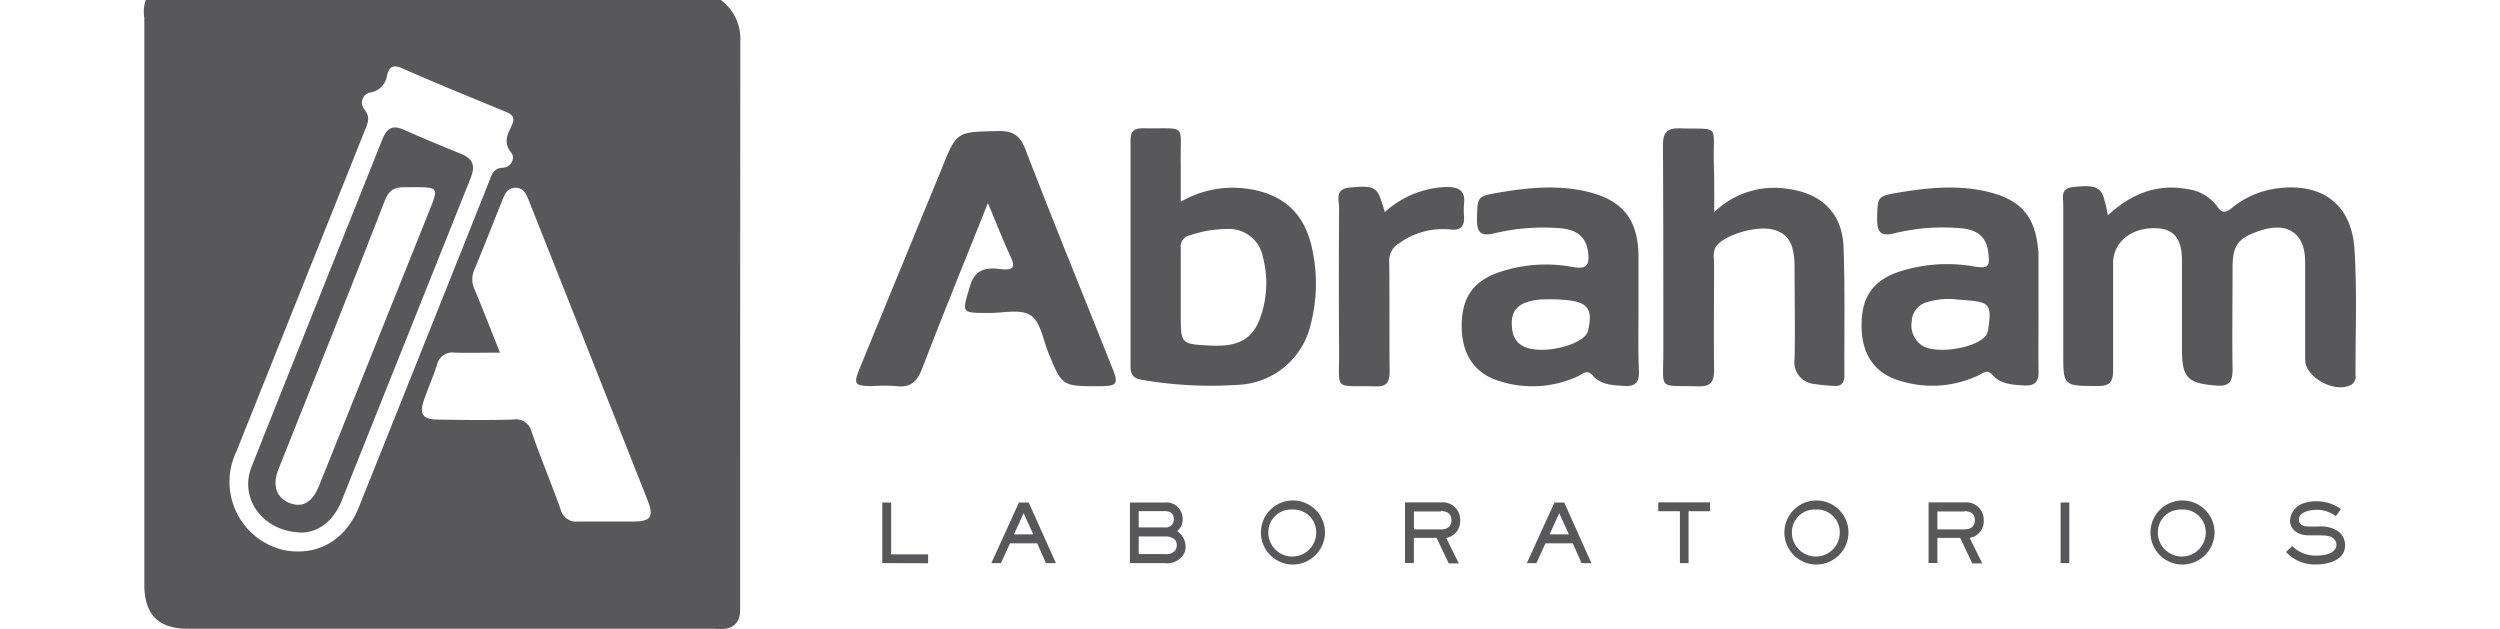
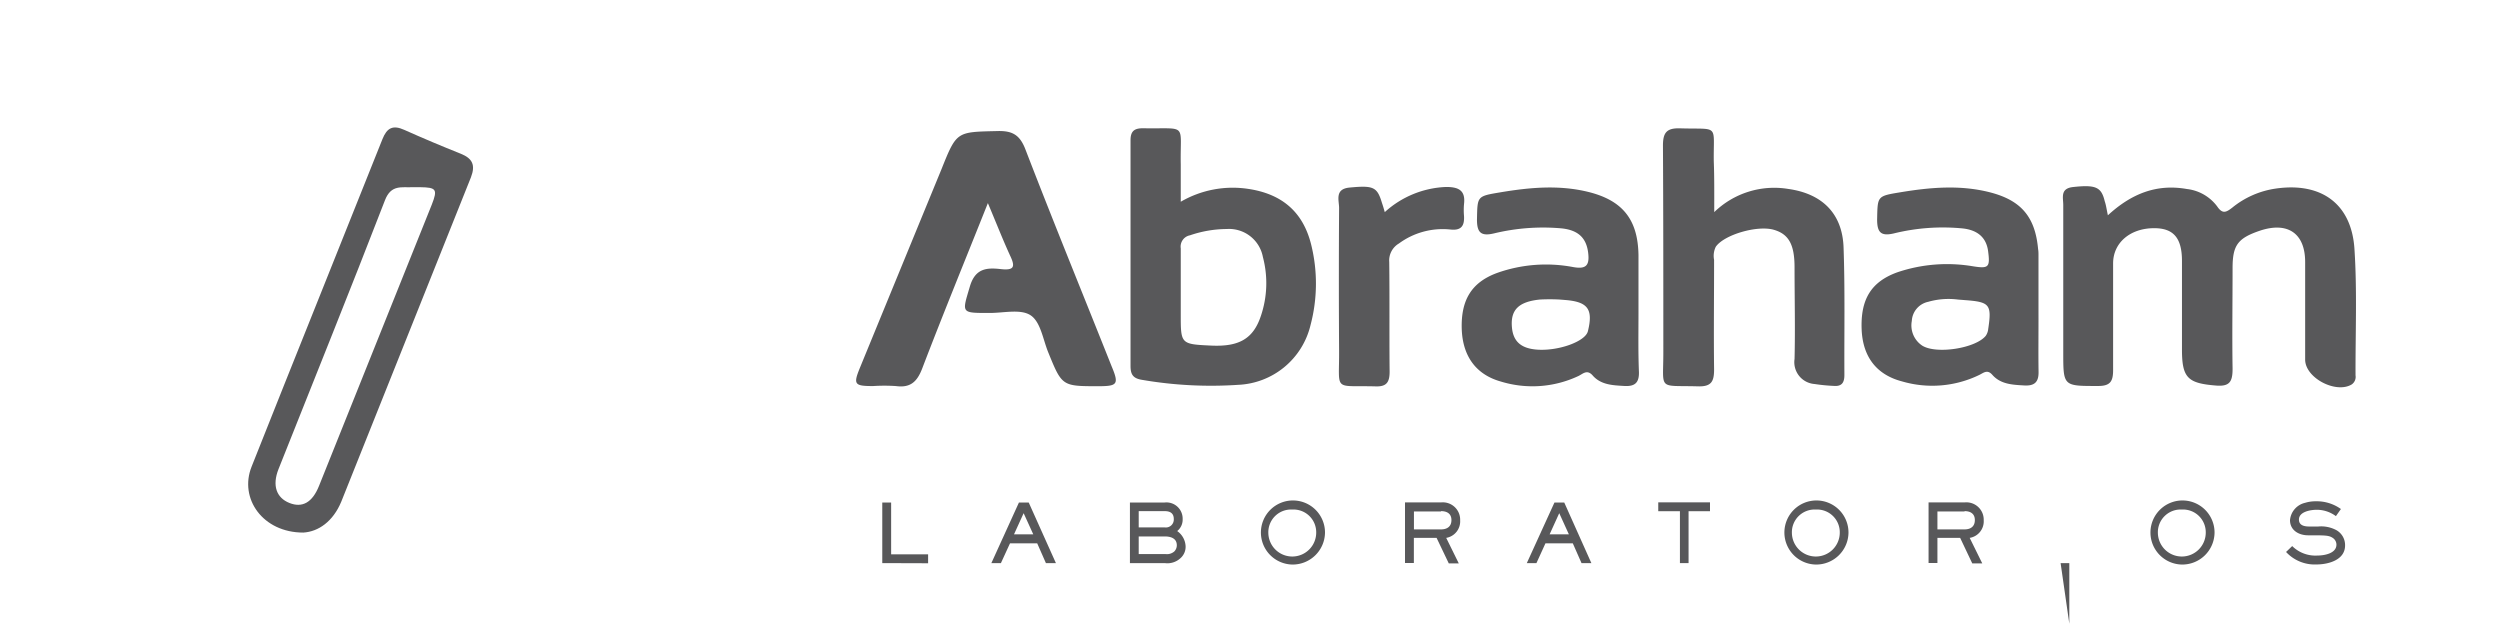
<svg xmlns="http://www.w3.org/2000/svg" viewBox="0 0 330 83.02">
  <defs>
    <style>.cls-1{fill:#58585a;}</style>
  </defs>
  <g id="Layer_11" data-name="Layer 11">
    <path class="cls-1" d="M278.24,28.42c3.14-2.89,6.47-4.17,10.43-3.47a5.8,5.8,0,0,1,4,2.3c.71,1.05,1.2.77,2,.15a11.73,11.73,0,0,1,5.74-2.51c6-.86,10,2,10.38,8,.36,5.53.12,11.1.14,16.66a1.21,1.21,0,0,1-.51,1.2c-2.09,1.25-6.12-.86-6.14-3.27,0-4.3,0-8.6,0-12.9,0-3.78-2.3-5.34-5.94-4.14-2.95,1-3.64,1.91-3.64,4.95,0,4.43-.07,8.86,0,13.29,0,1.71-.39,2.37-2.22,2.21-3.68-.3-4.46-1-4.46-4.73,0-3.9,0-7.81,0-11.71,0-3.08-1.15-4.33-3.67-4.33-3.17,0-5.42,1.93-5.42,4.65,0,4.7,0,9.39,0,14.09,0,1.49-.38,2.1-2,2.09-4.58,0-4.58.05-4.58-4.44,0-6.48,0-13,0-19.44,0-1-.43-2.18,1.28-2.38,3-.33,3.75,0,4.19,1.86C278,27.07,278.06,27.57,278.24,28.42Z" />
    <path class="cls-1" d="M130.4,26.81c-3,7.53-5.93,14.67-8.68,21.86-.68,1.76-1.58,2.55-3.47,2.29a22.61,22.61,0,0,0-3,0c-2.49,0-2.64-.22-1.72-2.46q5.37-13.09,10.76-26.2c2-5,2-4.87,7.37-5,2.05-.06,3,.56,3.73,2.51,3.68,9.55,7.55,19,11.34,28.53,1,2.38.78,2.63-1.7,2.64-4.86,0-4.84,0-6.67-4.49-.69-1.7-1-4-2.32-4.87s-3.57-.3-5.41-.31c-3.84,0-3.65.05-2.6-3.52.71-2.37,2.21-2.48,4.07-2.27s1.91-.37,1.21-1.83C132.32,31.52,131.46,29.32,130.4,26.81Z" />
    <path class="cls-1" d="M226.28,28a11.37,11.37,0,0,1,9.77-3.06c4.45.62,7.14,3.22,7.3,7.71.2,5.61.08,11.23.11,16.85,0,1-.34,1.52-1.38,1.44a24.37,24.37,0,0,1-2.56-.25,2.89,2.89,0,0,1-2.64-3.31c.1-4,0-8.07,0-12.1,0-3-.77-4.37-2.71-4.94-2.19-.65-6.61.65-7.69,2.24a2.71,2.71,0,0,0-.22,1.72c0,4.83-.06,9.65,0,14.47,0,1.56-.34,2.27-2.08,2.23-5.46-.16-4.6.64-4.62-4.63,0-9.05,0-18.11-.05-27.16,0-1.72.5-2.32,2.26-2.27,5.25.16,4.38-.64,4.45,4.37C226.3,23.37,226.28,25.46,226.28,28Z" />
    <path class="cls-1" d="M182.79,28a12.74,12.74,0,0,1,8.11-3.32c1.63,0,2.57.45,2.35,2.26a9.26,9.26,0,0,0,0,1.58c.07,1.33-.39,1.95-1.86,1.77a9.75,9.75,0,0,0-6.73,1.85,2.6,2.6,0,0,0-1.28,2.45c.06,4.83,0,9.65.05,14.48,0,1.48-.48,2-1.94,1.93-5.55-.14-4.69.75-4.73-4.71q-.06-9.42,0-18.84c0-1-.61-2.5,1.37-2.69,3.14-.3,3.65-.1,4.28,2C182.52,27.08,182.62,27.39,182.79,28Z" />
    <path class="cls-1" d="M164.75,24.93a13.66,13.66,0,0,0-8.89,1.7c0-1.88,0-3.4,0-4.91-.11-5.59,1-4.68-5-4.79-1.17,0-1.64.41-1.63,1.63q0,14.88,0,29.75c0,1.13.34,1.64,1.52,1.83a53.63,53.63,0,0,0,12.65.66,10.28,10.28,0,0,0,9.59-7.89,21.38,21.38,0,0,0,.09-10.6C172,27.94,169.19,25.59,164.75,24.93Zm1.68,16.79c-1,3-2.88,4.06-6.51,3.9-4.06-.19-4.06-.19-4.06-4.11V38.14c0-1.78,0-3.57,0-5.35a1.52,1.52,0,0,1,1.22-1.73,15.22,15.22,0,0,1,4.86-.83,4.54,4.54,0,0,1,4.76,3.69A13.46,13.46,0,0,1,166.43,41.72Z" />
    <path class="cls-1" d="M216.28,41.2c0-2.52,0-5,0-7.54-.08-4.69-2.1-7.21-6.64-8.33-3.87-.95-7.74-.59-11.61.06-3.1.52-3,.5-3.07,3.59,0,1.7.51,2.24,2.24,1.83a27.56,27.56,0,0,1,8.87-.67c2.29.22,3.34,1.3,3.57,3.25.21,1.72-.35,2.16-2,1.86a19.26,19.26,0,0,0-10,.77c-3.39,1.24-4.81,3.57-4.69,7.41.12,3.55,1.85,6,5.15,6.93a14.24,14.24,0,0,0,10.26-.73c.6-.29,1.14-.91,1.88-.06,1.1,1.25,2.67,1.29,4.21,1.38,1.35.07,1.92-.43,1.89-1.82C216.23,46.48,216.28,43.84,216.28,41.2Zm-6.68,2.53c-.34,1.35-3.89,2.63-6.72,2.42-2.12-.16-3.16-1.09-3.31-3-.18-2.25.89-3.32,3.68-3.61a25,25,0,0,1,2.63,0l.74.06C209.61,39.84,210.32,40.82,209.6,43.73Z" />
    <path class="cls-1" d="M269.08,41.21V33.68c0-.27,0-.53-.05-.79-.38-4.25-2.23-6.45-6.38-7.51-3.93-1-7.87-.65-11.8,0-3.09.51-3,.5-3.07,3.57,0,1.69.46,2.27,2.21,1.86a27.08,27.08,0,0,1,9.06-.66c1.81.19,3.12,1.05,3.38,3,.28,2.13.08,2.33-2,2a20.47,20.47,0,0,0-10,.8c-3.47,1.26-4.86,3.6-4.69,7.59.16,3.53,1.93,5.91,5.31,6.8a14.2,14.2,0,0,0,10.24-.86c.58-.29,1.05-.74,1.7,0,1.1,1.25,2.66,1.31,4.2,1.4,1.34.08,1.93-.42,1.9-1.81C269.05,46.5,269.09,43.86,269.08,41.21Zm-6.64,2.25a1.88,1.88,0,0,1-.33.88c-1.38,1.66-6.54,2.44-8.38,1.28a3.2,3.2,0,0,1-1.37-3.26,2.72,2.72,0,0,1,2.16-2.52,9.72,9.72,0,0,1,3.91-.3l1,.08C262.66,39.86,262.93,40.21,262.44,43.46Z" />
-     <path class="cls-1" d="M97.72,5.5A6.37,6.37,0,0,0,95.15,0H19.24a4.77,4.77,0,0,0-.19,2.34q0,37.5,0,75c.07,3.77,1.82,5.56,5.49,5.65H93.86c1,0,2,.24,2.9-.37s.94-1.49.94-2.4Q97.7,42.85,97.72,5.5ZM37.47,72.61a9.24,9.24,0,0,1-6.27-13q8.46-21.14,16.91-42.28c.39-1,.87-1.8,0-2.88a1.37,1.37,0,0,1,.75-2.24,2.64,2.64,0,0,0,2.24-2.31c.31-1.15.84-1.39,2-.88,4.54,2,9.12,3.87,13.7,5.75.93.38,1.2.82.75,1.79-.52,1.13-1.18,2.21-.08,3.58.65.79-.11,2-1.13,2-1.28.1-1.43.93-1.76,1.77Q56,45.42,47.37,66.94C45.61,71.35,41.85,73.47,37.47,72.61Zm46.17-3.77c-2.44,0-4.89,0-7.34,0A2.1,2.1,0,0,1,74,67.23c-1.22-3.42-2.63-6.77-3.82-10.2a2.12,2.12,0,0,0-2.45-1.65c-3.31.1-6.62.06-9.93,0-2,0-2.49-.73-1.82-2.63.54-1.56,1.23-3.07,1.72-4.64A2.06,2.06,0,0,1,60,46.55c1.91.05,3.82,0,6,0-1.17-2.93-2.22-5.62-3.32-8.28a3.1,3.1,0,0,1-.08-2.63c1.25-3,2.42-6,3.62-9,.35-.87.67-1.83,1.81-1.85s1.47.91,1.82,1.79Q77.68,46.3,85.47,66C86.34,68.2,85.93,68.82,83.64,68.84Z" />
    <path class="cls-1" d="M60.84,20.3c-2.51-1-5-2.05-7.48-3.16-1.49-.67-2.28-.28-2.88,1.23C44.74,32.79,38.93,47.18,33.21,61.6c-1.68,4.21,1.49,8.71,6.83,8.7,2-.12,3.92-1.47,5-4.06q8.55-21.43,17.13-42.85C62.78,21.79,62.37,20.92,60.84,20.3ZM57,27Q49.55,45.58,42.11,64.14c-.88,2.2-2.21,2.93-3.91,2.25s-2.3-2.28-1.44-4.46c4.7-11.83,9.47-23.63,14.06-35.51.81-2.09,2.21-1.64,3.65-1.71h1C57.61,24.74,57.78,25,57,27Z" />
    <path class="cls-1" d="M116.46,74.33v-8h1.17v6.84h4.88v1.18Z" />
    <path class="cls-1" d="M138.06,74.33l-1.15-2.61h-3.59l-1.2,2.61h-1.26l3.64-8h1.29l3.59,8Zm-2.94-6.59-1.27,2.79h2.54Z" />
    <path class="cls-1" d="M155.81,73.69a2.54,2.54,0,0,1-2.06.64h-4.6v-8h4.6a2.14,2.14,0,0,1,2.36,2.19,1.93,1.93,0,0,1-.72,1.58,2.58,2.58,0,0,1,1.11,2A2,2,0,0,1,155.81,73.69Zm-2.06-6.22h-3.44v2.15h3.44a1.05,1.05,0,0,0,1.19-1.11C154.94,67.75,154.46,67.47,153.75,67.47Zm0,3.34h-3.44v2.33h3.56a1.48,1.48,0,0,0,1.14-.35,1.18,1.18,0,0,0,.33-.81C155.34,71.05,154.53,70.81,153.75,70.81Z" />
    <path class="cls-1" d="M170.58,74.52a4.23,4.23,0,1,1,4.32-4.19A4.27,4.27,0,0,1,170.58,74.52Zm0-7.26a3,3,0,0,0-3.16,3.08,3.16,3.16,0,0,0,6.32-.08A3,3,0,0,0,170.58,67.26Z" />
    <path class="cls-1" d="M190.9,71l1.66,3.37h-1.32L189.63,71h-3v3.32h-1.17v-8h4.75a2.29,2.29,0,0,1,2.53,2.36A2.21,2.21,0,0,1,190.9,71Zm-.68-3.49h-3.58v2.37h3.58c.8,0,1.37-.38,1.37-1.23S191,67.47,190.22,67.47Z" />
    <path class="cls-1" d="M208.76,74.33l-1.15-2.61H204l-1.19,2.61h-1.27l3.65-8h1.29l3.58,8Zm-2.94-6.59-1.27,2.79h2.54Z" />
    <path class="cls-1" d="M222.89,67.48v6.85h-1.14V67.48h-2.86V66.31h6.83v1.17Z" />
    <path class="cls-1" d="M239.69,74.52A4.23,4.23,0,1,1,244,70.33,4.26,4.26,0,0,1,239.69,74.52Zm0-7.26a3,3,0,0,0-3.16,3.08,3.16,3.16,0,0,0,6.32-.08A3,3,0,0,0,239.69,67.26Z" />
    <path class="cls-1" d="M260,71l1.66,3.37h-1.32L258.74,71h-3v3.32h-1.17v-8h4.75a2.29,2.29,0,0,1,2.53,2.36A2.21,2.21,0,0,1,260,71Zm-.68-3.49h-3.58v2.37h3.58c.8,0,1.36-.38,1.36-1.23S260.09,67.47,259.33,67.47Z" />
-     <path class="cls-1" d="M272,74.33v-8h1.15v8Z" />
+     <path class="cls-1" d="M272,74.33h1.15v8Z" />
    <path class="cls-1" d="M288,74.52a4.23,4.23,0,1,1,4.32-4.19A4.26,4.26,0,0,1,288,74.52Zm0-7.26a3,3,0,0,0-3.16,3.08,3.16,3.16,0,0,0,6.32-.08A3,3,0,0,0,288,67.26Z" />
    <path class="cls-1" d="M305.76,74.51a5.14,5.14,0,0,1-4-1.65l.81-.78a4.35,4.35,0,0,0,3.35,1.25c.9,0,2.49-.28,2.49-1.44a1.08,1.08,0,0,0-.54-.92c-.42-.26-.82-.29-2-.31l-1.2,0c-1.25,0-2.39-.68-2.39-2a2.58,2.58,0,0,1,2-2.29,4.67,4.67,0,0,1,1.39-.2A5.49,5.49,0,0,1,309,67.19l-.66.94a4.26,4.26,0,0,0-2.52-.84c-.79,0-2.36.24-2.36,1.29,0,.78.72.92,1.36.92H306a4.25,4.25,0,0,1,2.42.49,2.26,2.26,0,0,1,1.13,2C309.56,73.93,307.33,74.51,305.76,74.51Z" />
  </g>
</svg>